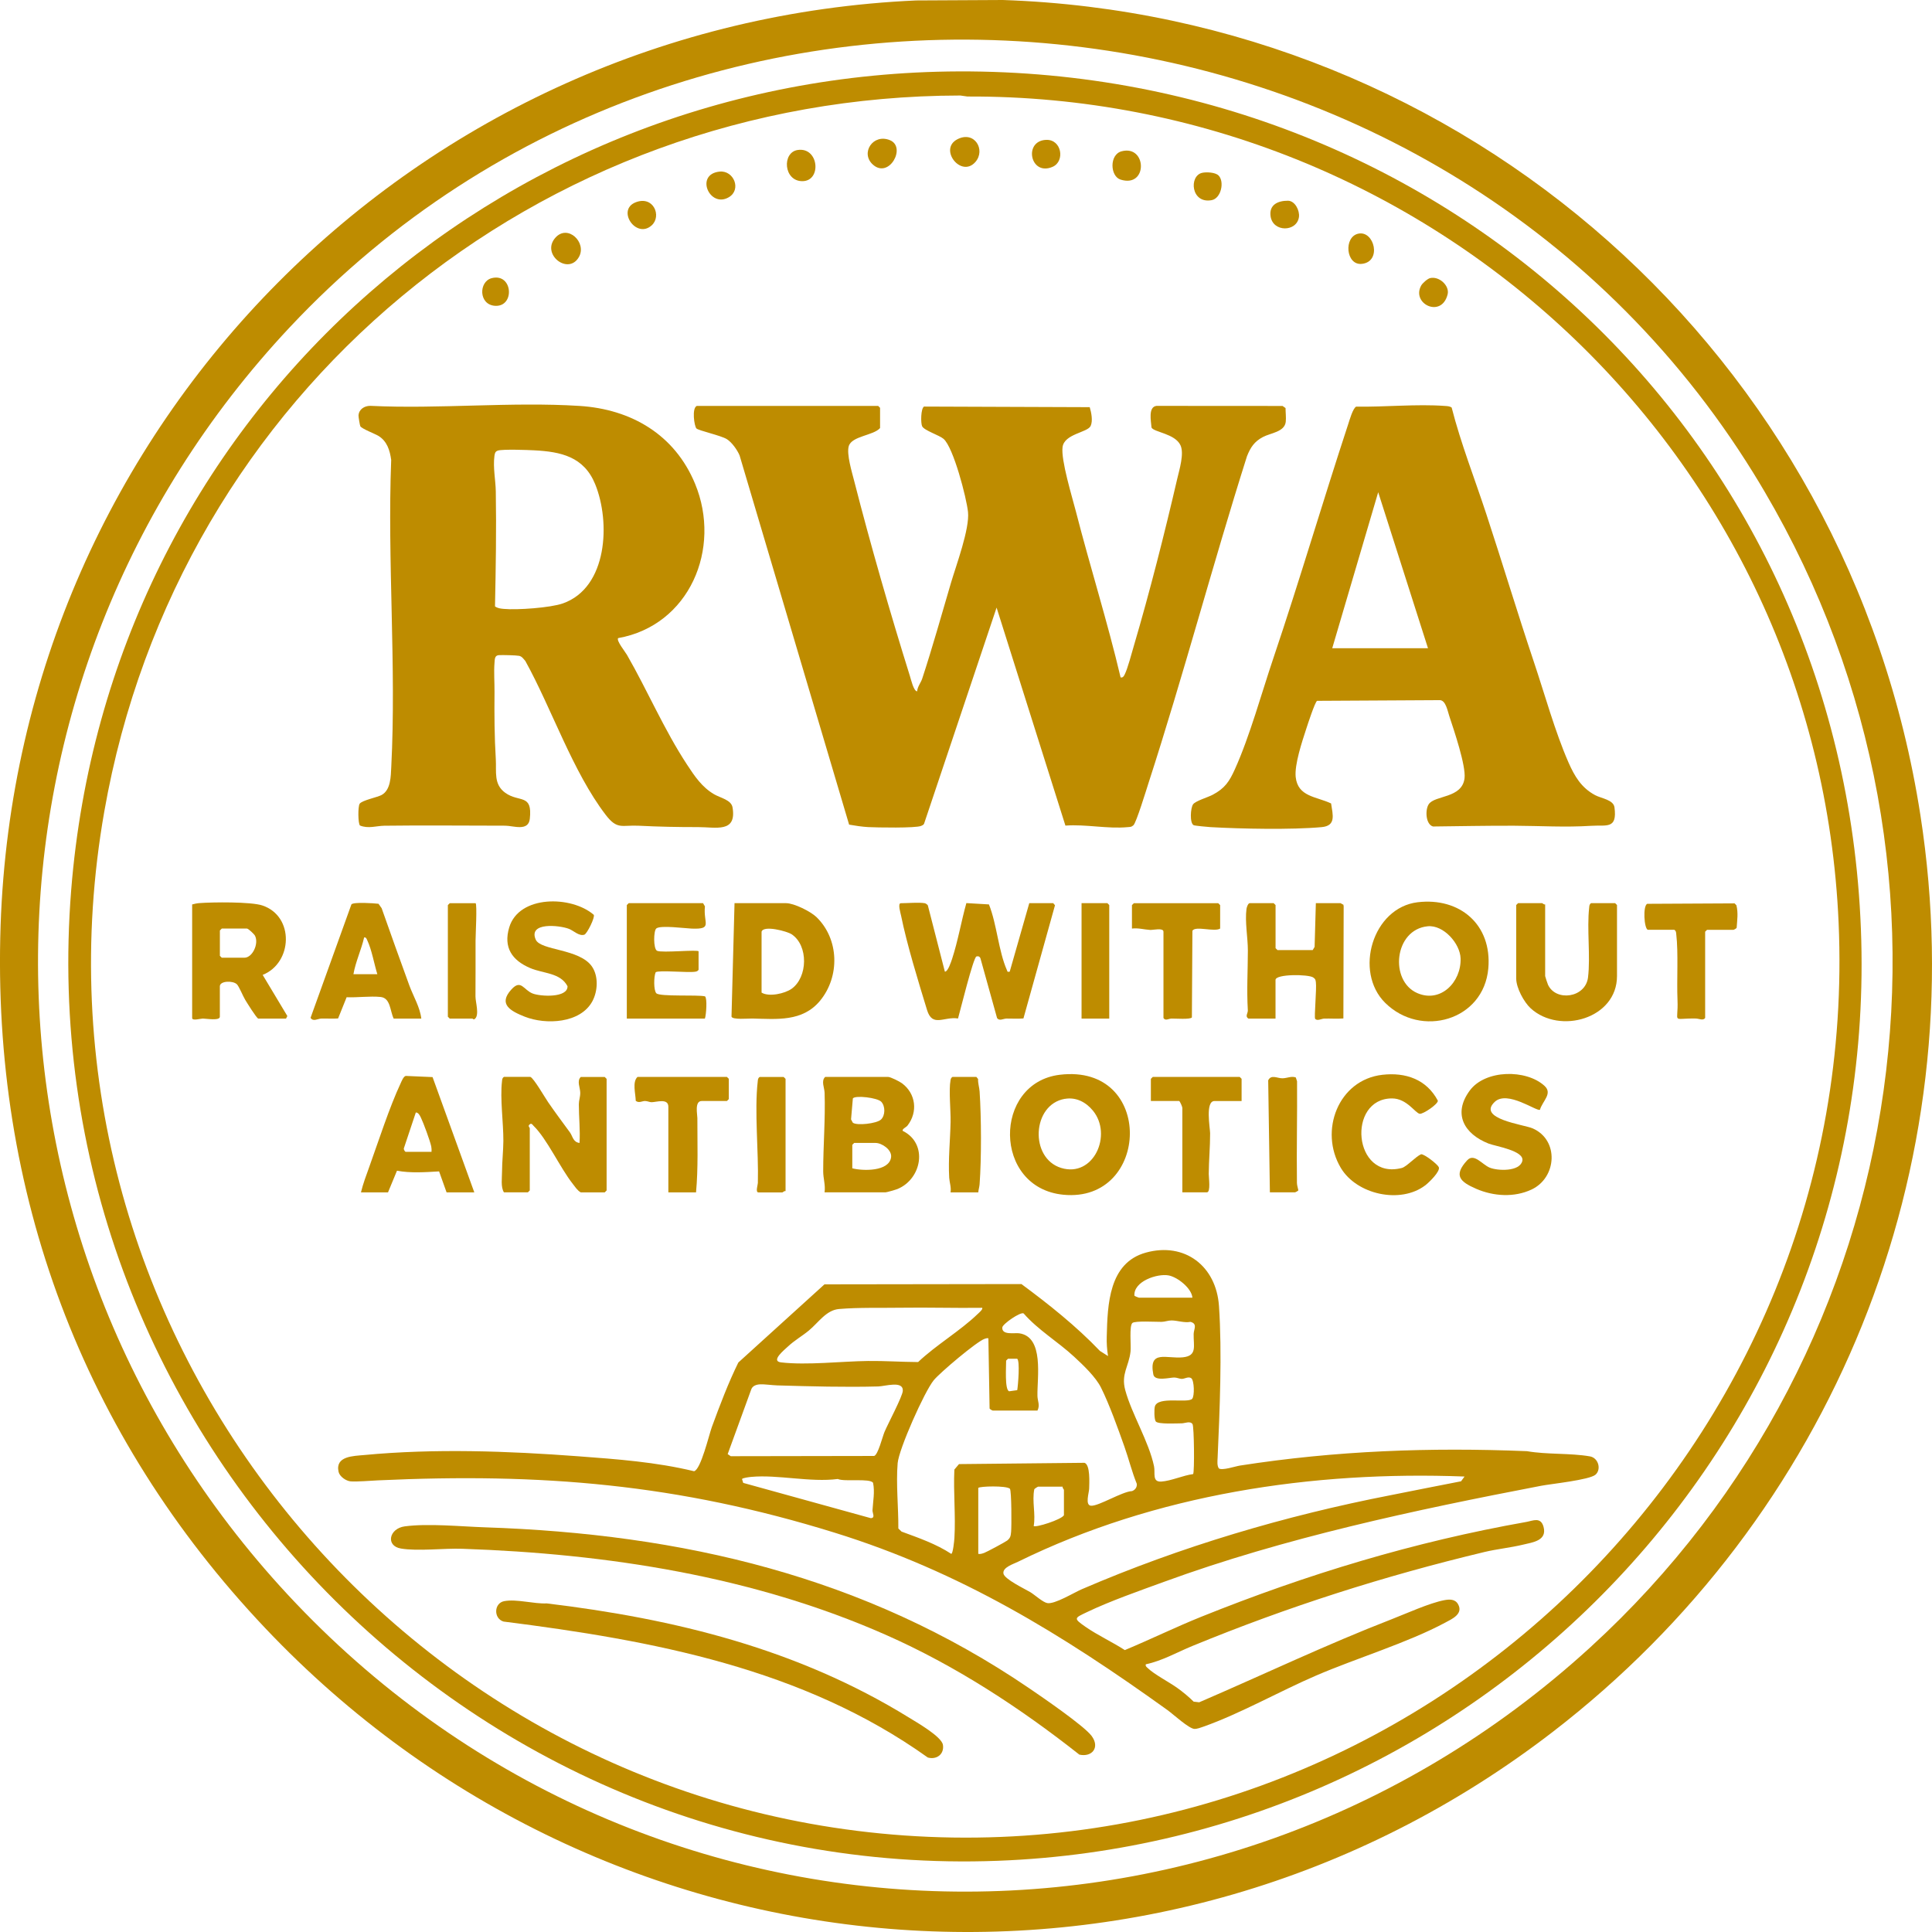
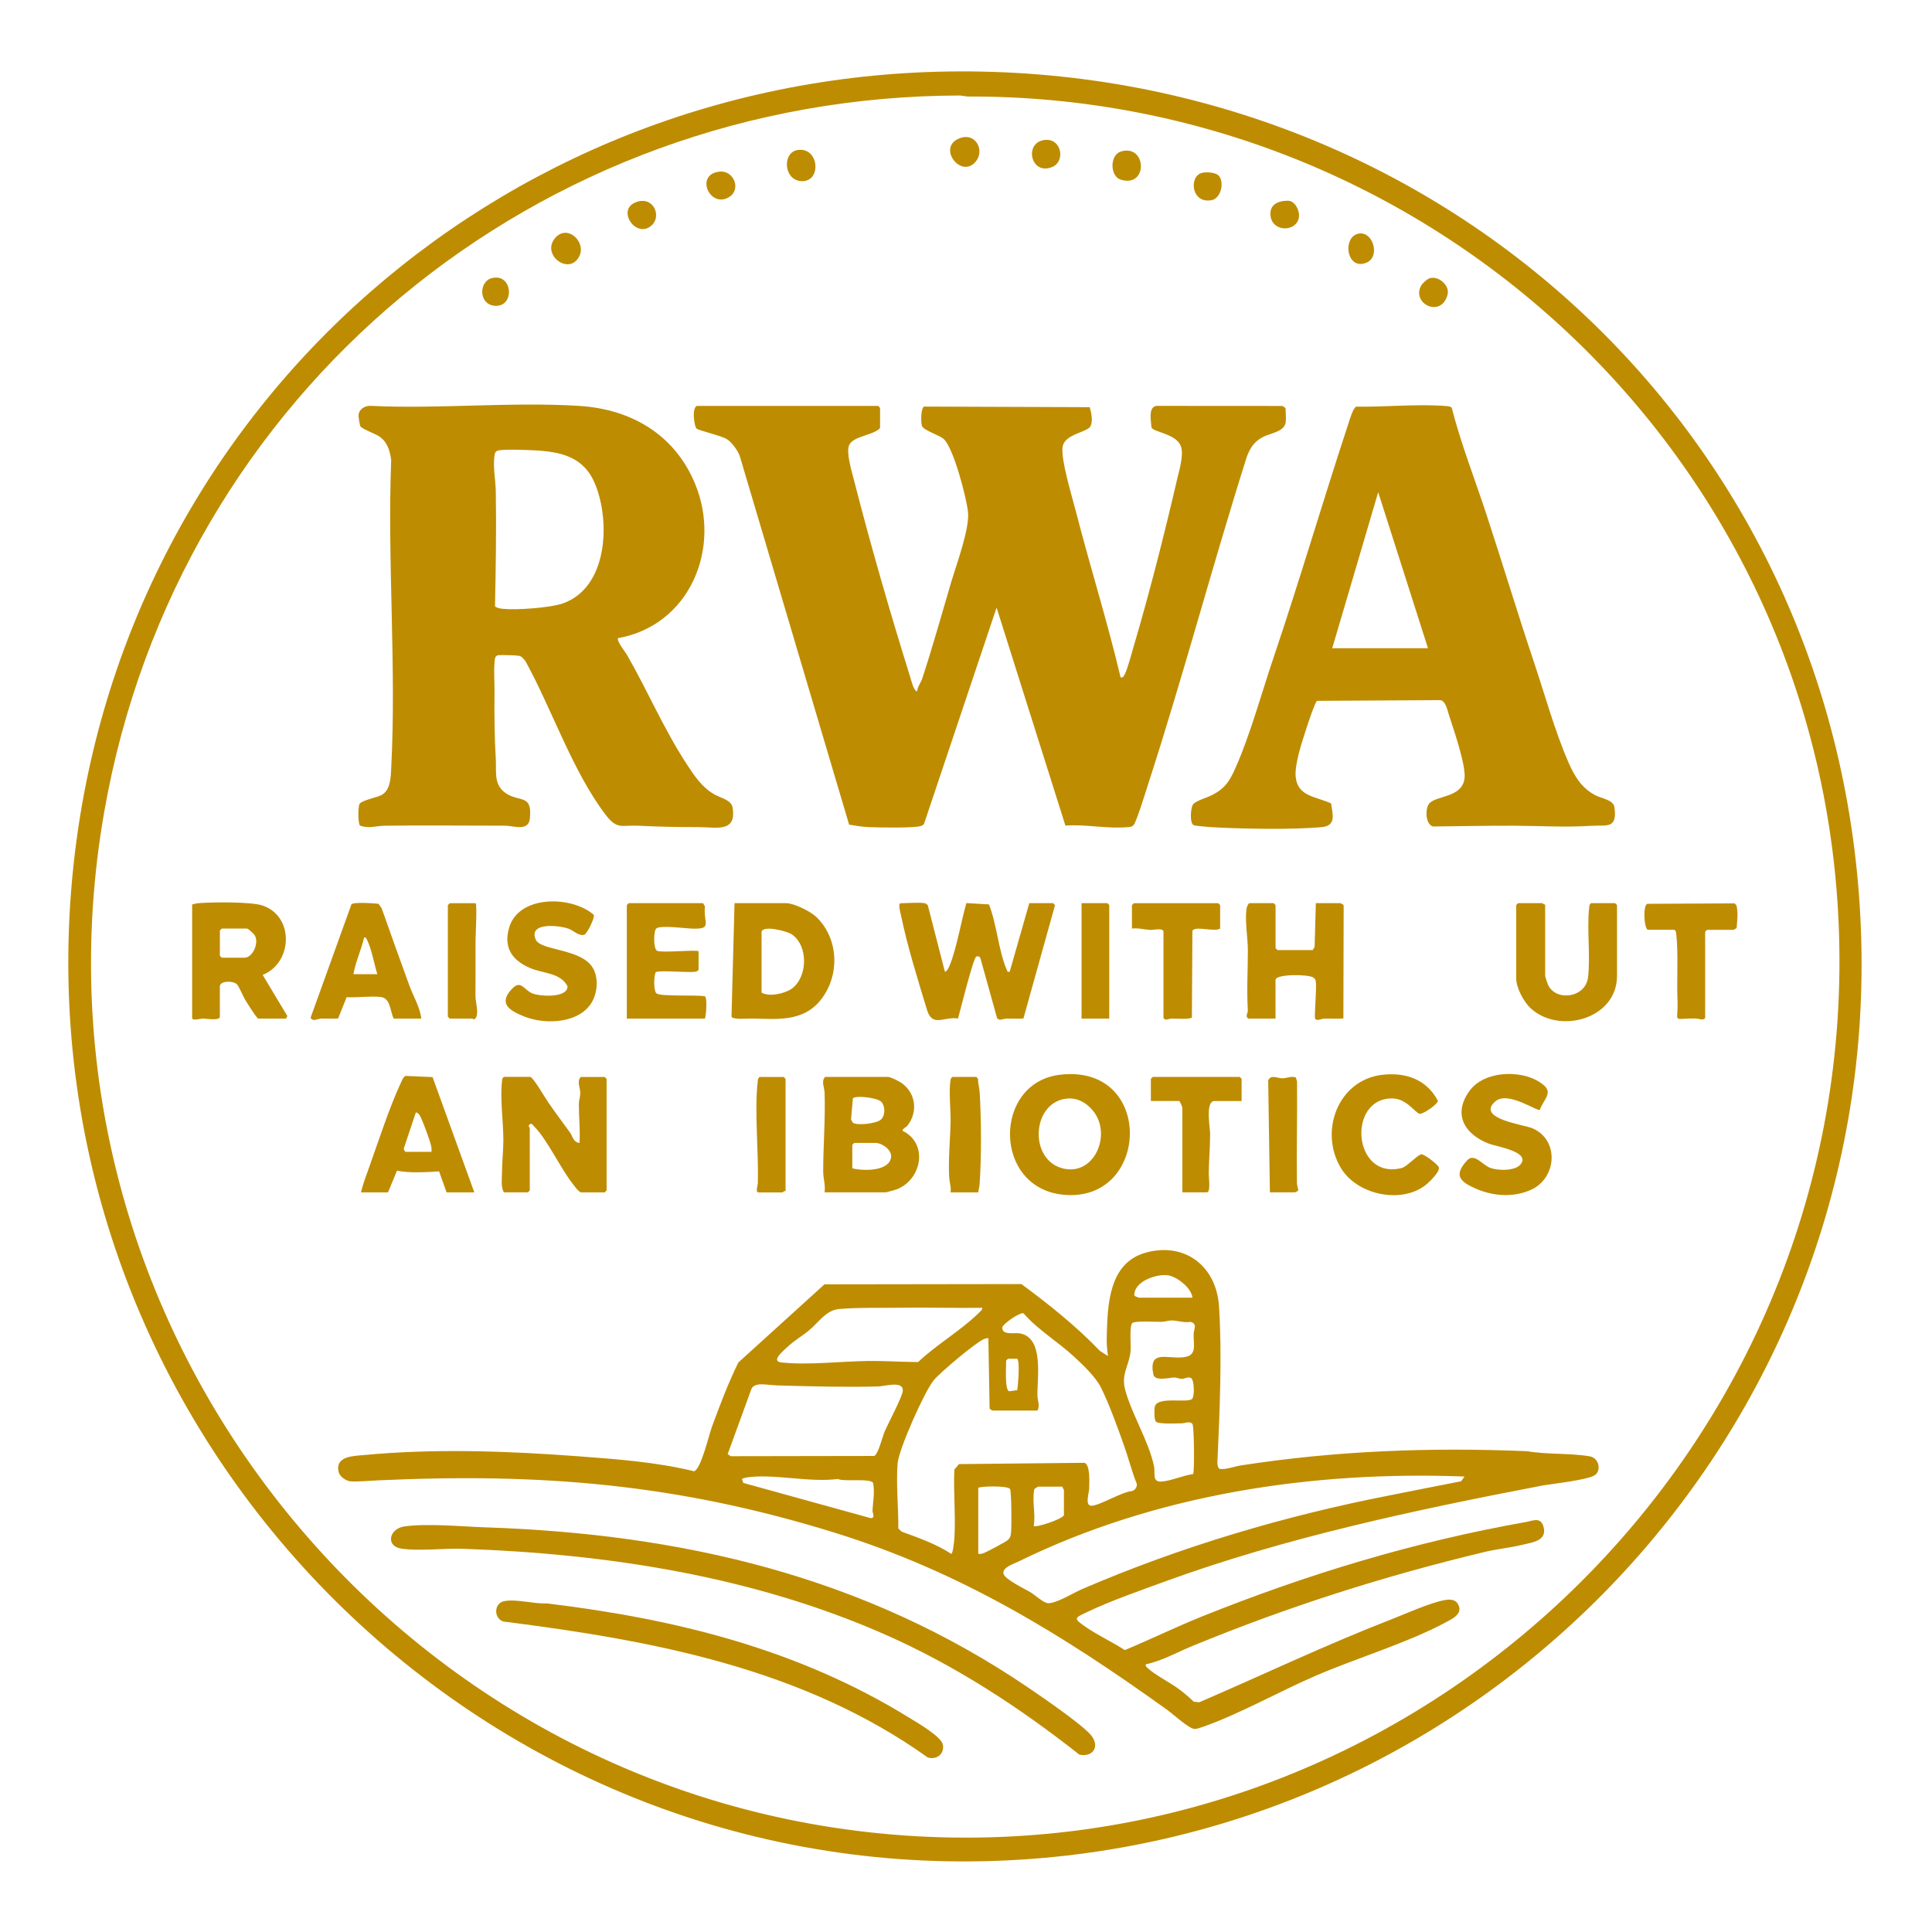
<svg xmlns="http://www.w3.org/2000/svg" id="a" viewBox="0 0 48 48">
-   <path d="M22.764.011l2.152-.011c11.483.39,21.023,8.835,22.796,20.253,1.364,8.784-2.187,17.425-9.138,22.778-9.788,7.537-23.517,6.361-31.985-2.581C2.057,35.665-.211,29.63.015,22.989.442,10.476,10.398.562,22.764.011ZM6.953,39.405c8.61,9.5,23.095,10.174,32.563,1.517,8.159-7.46,9.908-19.693,4.05-29.164C35.712-.942,17.408-2.751,7.199,8.131c-8.252,8.796-8.343,22.341-.246,31.274Z" fill="#be8c00" />
  <path d="M23.829,1.774c12.17-.04,22.092,9.268,22.414,21.596.32,12.268-9.332,22.405-21.455,22.861-13.222.497-24.083-10.796-23.019-24.122C2.699,10.476,12.29,1.813,23.829,1.774ZM23.859,2.373c-10.483.012-19.44,7.37-21.268,17.789-2.237,12.745,7.178,24.549,19.882,25.44,12.852.901,23.77-9.696,23.207-22.673-.504-11.624-10.161-20.577-21.643-20.531l-.178-.025Z" fill="#be8c00" />
  <path d="M21.863,10.637c-.167.186-.702.195-.776.448-.058.197.08.648.134.86.404,1.581.897,3.288,1.384,4.846.029.091.094.383.181.385.008-.116.094-.216.126-.315.253-.769.482-1.591.712-2.371.131-.445.47-1.351.426-1.77-.037-.351-.36-1.6-.607-1.816-.104-.091-.482-.208-.533-.314-.037-.077-.034-.441.047-.489l4.117.015c.039.132.082.337.023.466-.076.166-.654.194-.698.526-.043.321.236,1.23.33,1.594.354,1.379.785,2.741,1.112,4.128.058.011.078-.027.101-.072.076-.149.175-.534.229-.715.392-1.33.764-2.795,1.077-4.147.053-.228.177-.623.081-.833-.134-.291-.663-.324-.72-.441-.011-.155-.089-.513.124-.538l3.132.002.074.052c0.0.108.017.237.005.343-.03.252-.375.275-.566.376-.215.113-.311.26-.398.481-.854,2.695-1.576,5.434-2.448,8.124-.052.161-.302.981-.373,1.042-.054.047-.078.04-.142.046-.495.048-1.044-.076-1.547-.038l-1.71-5.416-1.802,5.37c-.016.03-.043.041-.072.053-.133.059-1.108.041-1.319.03-.145-.008-.332-.036-.471-.061l-2.721-9.173c-.056-.135-.194-.329-.318-.405-.147-.091-.703-.212-.754-.265-.054-.056-.119-.501.008-.56h4.507l.047.047v.504Z" fill="#be8c00" />
  <path d="M28.467,41.348c-.012.052.017.064.047.094.157.154.532.349.732.492.143.102.285.219.41.343l.138.016c1.592-.686,3.16-1.435,4.777-2.062.371-.144.94-.404,1.312-.475.127-.024.268-.031.342.1.137.242-.152.368-.32.458-.922.496-2.208.885-3.203,1.313-.898.386-1.905.956-2.805,1.272-.065.023-.156.058-.223.055-.136-.006-.523-.362-.665-.465-2.628-1.889-5.15-3.44-8.266-4.408-3.9-1.212-7.286-1.49-11.352-1.302-.176.008-.529.038-.681.025-.114-.01-.272-.12-.298-.236-.089-.393.367-.393.635-.418,1.75-.166,3.574-.1,5.321.031.965.072,1.933.143,2.875.371.167-.032.375-.913.442-1.096.196-.533.41-1.101.659-1.605l2.14-1.942,4.893-.007c.679.502,1.363,1.046,1.95,1.661l.202.128c-.027-.164-.037-.323-.032-.49.02-.79.051-1.825.97-2.08.967-.268,1.75.333,1.818,1.324.08,1.158.018,2.613-.034,3.781-.004.08-.016.187.031.256.085.059.409-.053.528-.071,2.382-.37,4.714-.455,7.128-.357.496.087,1.074.044,1.562.129.214.037.288.324.141.454-.149.132-1.104.229-1.353.277-3.135.602-6.37,1.29-9.368,2.386-.605.221-1.339.477-1.913.752-.313.15-.347.151-.039.365.307.213.663.375.978.579.636-.265,1.261-.571,1.899-.828,2.63-1.057,5.289-1.863,8.082-2.357.156-.028.355-.133.423.127.089.341-.271.381-.517.44-.302.073-.647.108-.948.18-2.505.6-4.877,1.356-7.259,2.335-.385.158-.75.37-1.159.456ZM29.625,32.24c-.02-.237-.373-.513-.593-.553-.283-.051-.87.147-.848.502.004.013.103.051.111.051h1.33ZM24.398,32.492c-.673.009-1.347-.012-2.02-.002-.492.008-1.044-.01-1.533.032-.319.027-.511.338-.751.536-.162.134-.355.243-.516.394-.093.087-.44.365-.173.396.641.075,1.503-.027,2.16-.035.416-.005.831.025,1.245.027.445-.423,1.046-.774,1.479-1.193.024-.023.147-.125.11-.157ZM25.776,35.045h-1.111c-.009,0-.073-.032-.079-.053l-.03-1.743c-.035-.006-.063.003-.095.014-.197.069-1.111.842-1.263,1.029-.23.281-.866,1.708-.896,2.06-.043.512.021,1.104.017,1.623l.08.077c.421.155.859.306,1.234.553.043-.002.075-.323.079-.392.034-.555-.028-1.143-.001-1.702l.115-.136,3.117-.032c.148.045.12.504.117.641-.003.105-.108.413.046.425.187.015.775-.353,1.018-.363.077-.026.13-.098.119-.182-.122-.3-.199-.617-.307-.922-.157-.445-.374-1.049-.58-1.464-.134-.27-.447-.565-.672-.773-.405-.374-.892-.661-1.252-1.073-.074-.048-.524.262-.53.348-.016.198.301.129.418.145.627.087.445,1.099.455,1.558.003.124.068.229.001.361ZM29.618,34.754c.064-.065.054-.462-.023-.514-.071-.048-.163.019-.236.018-.062-.002-.121-.035-.188-.034-.116.001-.482.102-.517-.076-.121-.623.332-.384.735-.426.363-.038.26-.281.267-.582.003-.114.103-.252-.079-.299-.156.03-.328-.035-.469-.035-.089-0-.166.034-.249.035-.137.002-.653-.03-.724.027-.084.067-.031.563-.047.709-.041.371-.24.558-.132.959.161.596.589,1.282.716,1.895.034.165-.054.394.182.378.242-.016.54-.154.789-.186.036-.051.025-1.178-.015-1.241-.056-.087-.19-.02-.267-.02-.125.001-.589.027-.646-.046-.041-.052-.042-.308-.022-.375.077-.258.811-.072.925-.187ZM25.27,33.757h-.226s-.047.047-.047.047c.003.117-.042.735.077.762l.199-.028c.021-.122.072-.735-.003-.782ZM18.879,34.394c-.086.004-.183.036-.214.124l-.586,1.609.076.052,3.563-.006c.098-.031.207-.478.256-.594.081-.196.449-.884.456-1.025.013-.259-.435-.113-.611-.108-.833.022-1.676-.002-2.505-.026-.133-.004-.324-.032-.433-.027ZM36.386,36.684c-3.777-.145-7.678.44-11.091,2.116-.119.059-.389.14-.365.293.022.141.529.381.668.464.111.067.308.249.42.271.183.036.662-.26.863-.346,2.46-1.06,5.05-1.825,7.666-2.334.584-.114,1.168-.235,1.753-.346l.086-.118ZM18.664,36.693c-.05.005-.206.023-.229.053l.03.096,3.169.876c.121-.003.039-.13.043-.196.013-.222.061-.458.014-.682-.078-.12-.715-.02-.876-.095-.681.089-1.497-.114-2.152-.052ZM24.305,36.967v1.639c.055.009.098-.008.148-.025.056-.019.531-.274.571-.307.082-.068.087-.116.097-.218.012-.135.012-1.01-.03-1.069-.093-.082-.759-.062-.785-.02ZM26.401,36.936h-.61c-.009,0-.085.049-.094.063-.061.303.038.614-.015.914.047.046.691-.158.751-.268v-.63c0-.01-.042-.048-.031-.079Z" fill="#be8c00" />
  <path d="M15.356,15.855c-.044.066.173.332.222.417.514.895.922,1.858,1.49,2.723.191.291.372.562.675.739.156.091.426.138.457.327.107.64-.414.487-.86.488-.486.001-.979-.009-1.468-.034-.424-.022-.533.11-.825-.272-.818-1.069-1.34-2.637-1.995-3.821-.044-.05-.084-.114-.155-.128-.077-.015-.413-.022-.502-.017-.106.006-.102.099-.109.188-.019.235.002.491-0.0.725-.005.559-.002,1.117.032,1.672.019.311-.059.623.235.835.346.249.68.012.61.647-.035.32-.411.17-.61.17-.991.001-2.002-.013-3.006.001-.194.003-.397.079-.603-.005-.05-.044-.054-.469-.009-.54.054-.085.438-.161.543-.217.232-.125.231-.462.243-.7.128-2.502-.099-5.114-.002-7.627-.033-.239-.103-.465-.316-.596-.081-.05-.413-.176-.451-.24-.011-.019-.047-.236-.045-.267.009-.155.148-.241.294-.24,1.705.083,3.503-.105,5.197.002,1.286.081,2.366.714,2.87,1.932.669,1.616-.143,3.524-1.912,3.837ZM12.37,11.195c-.068.02-.078.072-.086.134-.038.289.029.597.034.882.016.95,0,1.905-.02,2.854.066.049.143.056.221.063.329.031,1.157-.028,1.464-.136,1.115-.391,1.188-2.025.803-2.965-.279-.681-.848-.804-1.514-.839-.168-.009-.777-.031-.901.006Z" fill="#be8c00" />
  <path d="M36.066,10.125c.23.899.572,1.766.861,2.646.401,1.219.771,2.449,1.179,3.666.269.8.528,1.743.862,2.504.152.346.321.631.662.814.153.082.456.114.481.303.074.553-.2.434-.58.459-.643.041-1.268.001-1.908-.002-.675-.003-1.348.012-2.022.019-.183-.057-.196-.413-.106-.551.15-.231.829-.141.891-.647.038-.312-.265-1.201-.378-1.543-.044-.132-.087-.388-.231-.398l-3.054.017c-.052.026-.237.594-.272.703-.101.31-.292.88-.26,1.189.053.496.514.483.88.658.042.285.129.555-.236.588-.747.068-1.994.043-2.757-0-.068-.004-.392-.034-.421-.048-.104-.051-.079-.431-.015-.519.061-.085.366-.173.485-.236.305-.161.416-.33.555-.639.367-.812.663-1.893.955-2.757.651-1.929,1.224-3.884,1.86-5.816.032-.097.115-.393.197-.432.712.012,1.5-.069,2.208-.017.057.004.115.005.164.04ZM35.478,16.105l-1.237-3.876-1.142,3.876h2.379Z" fill="#be8c00" />
  <path d="M10.057,37.922c.581-.078,1.397.004,1.993.024,4.896.163,9.435,1.214,13.523,4.0.316.215,1.36.93,1.548,1.183.214.288.008.534-.305.464-1.48-1.168-3.08-2.212-4.807-2.975-3.301-1.459-6.927-2.016-10.521-2.139-.456-.016-1.105.065-1.527-.006-.385-.065-.296-.498.095-.551Z" fill="#be8c00" />
  <path d="M12.528,39.78c.308-.058.738.072,1.056.056,3.19.384,6.235,1.133,8.988,2.83.191.118.823.478.855.685.036.234-.16.375-.376.314-3.102-2.216-6.835-2.909-10.542-3.378-.25-.077-.239-.459.018-.507Z" fill="#be8c00" />
  <path d="M22.974,22.439c.021.004.066.033.078.055l.423,1.647c.078.001.159-.257.181-.322.146-.448.226-.928.353-1.382l.561.033c.197.492.237,1.159.446,1.631.019.043.004.049.07.04l.486-1.702h.595l.044.052-.784,2.812c-.139.012-.28.001-.419.003-.084.001-.176.069-.236-.012l-.411-1.477c-.014-.051-.056-.068-.102-.054-.077.023-.406,1.362-.457,1.541-.349-.055-.636.228-.77-.211-.216-.706-.501-1.631-.645-2.344-.011-.057-.09-.309-.006-.309.169,0,.444-.026.595,0Z" fill="#be8c00" />
  <path d="M13.178,26.757c.078.022.368.523.441.628.175.254.358.5.54.748.069.094.078.245.239.263.02-.32-.017-.638-.017-.963 0-.091.036-.179.035-.283-.001-.132-.091-.29.013-.393h.595l.047.047v2.773l-.047.047h-.595c-.081-.042-.139-.136-.198-.21-.315-.399-.64-1.118-.976-1.444-.023-.023-.037-.058-.077-.048-.085.052-.016.086-.016.11v1.544l-.047.047h-.595c-.083-.13-.047-.359-.047-.52.001-.244.031-.509.033-.755.002-.461-.085-1.052-.034-1.484.005-.046.004-.081.049-.109h.657Z" fill="#be8c00" />
  <path d="M20.486,29.624c.026-.177-.034-.35-.034-.52 0-.649.056-1.3.035-1.955-.004-.128-.092-.291.014-.393h1.565c.059,0,.286.114.344.158.343.254.4.712.136,1.051-.037.047-.133.079-.12.13.64.315.477,1.197-.129,1.446-.041.017-.267.082-.294.082h-1.518ZM21.885,27.818c.113-.104.113-.337.009-.446-.097-.101-.647-.165-.705-.082l-.045.521.044.082c.1.078.592.022.697-.076ZM21.175,29.026c.256.068.916.086.964-.275.025-.185-.23-.355-.385-.355h-.532l-.047.047v.583Z" fill="#be8c00" />
  <path d="M26.332,26.702c2.362-.283,2.246,3.188.089,2.981-1.759-.169-1.752-2.782-.089-2.981ZM26.456,27.3c-.816.139-.883,1.474-.092,1.717.804.247,1.284-.822.789-1.424-.173-.211-.418-.34-.696-.292Z" fill="#be8c00" />
  <path d="M18.248,22.439h1.283c.196,0,.608.205.753.345.567.548.586,1.478.09,2.079-.438.53-1.08.455-1.686.442-.097-.002-.494.036-.514-.048l.075-2.818ZM18.921,23.148v1.513c.181.112.577.027.749-.097.398-.286.419-1.07,0-1.351-.118-.079-.703-.232-.749-.065Z" fill="#be8c00" />
-   <path d="M35.221,22.416c1.044-.125,1.85.553,1.756,1.642-.113,1.299-1.675,1.739-2.564.856-.779-.774-.312-2.363.808-2.498ZM35.471,23.013c-.835.082-.957,1.358-.257,1.661.581.251,1.092-.276,1.074-.861-.011-.374-.426-.839-.818-.8Z" fill="#be8c00" />
  <path d="M6.417,25.307c-.045-.013-.278-.39-.323-.463-.055-.09-.155-.337-.208-.389-.097-.097-.424-.088-.424.049v.756c0,.107-.339.046-.424.046-.058-0-.264.063-.264-.014v-2.821c.057-.015.11-.028.171-.033.329-.026,1.29-.037,1.573.058.801.267.754,1.427.008,1.725l.613,1.022-.033.064h-.689ZM5.51,23.07l-.047.047v.63l.047.047h.563c.198,0,.364-.348.262-.547-.021-.04-.166-.177-.199-.177h-.626Z" fill="#be8c00" />
  <path d="M32.693,22.439h.61c.011,0,.051.032.073.037l.007.041-.007,2.786c-.159.013-.32-.001-.48.004-.065.002-.175.069-.222.002-.026-.037.04-.75.019-.901-.009-.066-.009-.083-.066-.123-.117-.082-.937-.09-.937.061v.961h-.673c-.091-.056-.011-.133-.015-.205-.03-.527,0-.966.001-1.483.001-.317-.077-.718-.034-1.04.006-.042.04-.14.08-.14h.595l.047.047v1.071l.047.047h.876l.047-.079.031-1.087Z" fill="#be8c00" />
  <path d="M38.389,22.471v1.78c0,.011.058.187.07.213.195.426.933.33.995-.181.064-.523-.032-1.209.029-1.736.005-.046.004-.081.049-.109h.595l.047.047v1.765c0,1.059-1.423,1.459-2.143.803-.17-.155-.361-.512-.361-.74v-1.828l.047-.047h.595c.01,0,.048.042.078.032Z" fill="#be8c00" />
  <path d="M38.259,27.572c-.08.047-.807-.49-1.12-.199-.457.425.719.566.937.66.664.288.605,1.223-.024,1.52-.431.203-.946.169-1.375-.017-.396-.172-.578-.328-.224-.71.171-.185.373.109.559.184.198.081.74.103.809-.164.066-.256-.664-.366-.84-.435-.601-.238-.895-.735-.465-1.317.384-.521,1.402-.534,1.857-.116.208.192-.049.374-.114.594Z" fill="#be8c00" />
  <path d="M8.968,29.624c.051-.213.131-.422.205-.629.229-.636.502-1.486.781-2.081.024-.052.07-.172.128-.183l.665.029,1.037,2.864h-.689l-.186-.521c-.342.02-.71.046-1.046-.017l-.223.538h-.673ZM10.721,28.616c.003-.045.002-.089-.007-.134-.029-.139-.193-.585-.258-.717-.025-.05-.059-.125-.125-.126l-.292.875c-.022.034.02.103.042.103h.642Z" fill="#be8c00" />
  <path d="M14.752,22.728c.036.061-.166.471-.234.494-.129.044-.269-.101-.38-.144-.24-.093-1.019-.173-.828.266.12.276,1.092.221,1.399.672.163.24.143.607.01.857-.296.554-1.159.593-1.682.386-.352-.14-.668-.309-.33-.678.239-.261.299.013.526.102.192.076.875.115.867-.181-.178-.339-.603-.312-.928-.451-.45-.192-.669-.51-.521-1.008.242-.812,1.55-.794,2.101-.315Z" fill="#be8c00" />
  <path d="M17.356,23.637v.457c-.02.031-.043.041-.078.047-.176.032-.906-.044-.988.014-.047.1-.054.452.017.523.089.089,1.031.032,1.208.076.06.042.031.461-.002.553h-1.94v-2.821l.047-.047h1.847l.047.079c-.046.422.206.573-.33.553-.166-.006-.771-.089-.878-.004-.07.055-.077.508.018.555.12.059,1.033-.038,1.033.016Z" fill="#be8c00" />
  <path d="M10.47,25.307h-.689c-.094-.195-.076-.512-.327-.538-.262-.026-.574.018-.842.007l-.212.527c-.139.01-.28-.001-.419.003-.087.003-.202.085-.265-.019l1.015-2.818c.052-.063.559-.029.673-.015l.078.11c.227.641.454,1.283.689,1.922.098.266.265.541.296.82ZM9.375,24.204c-.077-.248-.14-.61-.248-.837-.018-.037-.027-.084-.08-.077-.071.309-.213.605-.266.914h.595Z" fill="#be8c00" />
  <path d="M34.345,26.703c.578-.066,1.097.113,1.378.643.007.086-.364.335-.448.326-.112-.012-.318-.381-.69-.382-1.125-.003-.973,2.042.243,1.728.119-.031.347-.286.479-.341.08-.007.401.243.438.318.051.103-.25.39-.333.453-.616.471-1.704.232-2.1-.432-.546-.916-.065-2.188,1.033-2.313Z" fill="#be8c00" />
  <path d="M40.94,23.101c-.093-.03-.127-.592-.016-.646l2.171-.011.046.048c.047.196.019.36.006.556-.005.021-.071.053-.079.053h-.657l-.047.047v2.143c-.052.074-.143.016-.233.014-.621-.011-.428.141-.454-.457-.021-.507.024-1.17-.031-1.639-.005-.046-.004-.081-.049-.109h-.657Z" fill="#be8c00" />
-   <path d="M17.294,29.624h-.689v-2.127c0-.221-.302-.112-.419-.113-.045-0-.098-.028-.159-.03-.071-.002-.151.06-.232-.004-.004-.178-.09-.468.043-.594h2.222l.047.047v.504l-.047.047h-.626c-.182,0-.108.334-.108.424-.001.613.023,1.239-.033,1.845Z" fill="#be8c00" />
  <path d="M30.314,23.07c-.144.092-.618-.076-.689.055l-.013,2.153c-.038.055-.41.026-.504.028-.08.002-.152.064-.202-.014v-2.143c0-.106-.256-.041-.33-.045-.151-.009-.298-.054-.453-.034v-.583l.047-.047h2.097l.047.047v.583Z" fill="#be8c00" />
  <path d="M30.846,27.355h-.673c-.234,0-.109.67-.108.802.001.339-.032.677-.034,1.008-.001.092.053.458-.046.458h-.61v-2.096c0-.027-.049-.146-.078-.173h-.704v-.551l.047-.047h2.16l.047.047v.551Z" fill="#be8c00" />
  <path d="M24.305,29.624h-.689c.021-.126-.025-.242-.033-.361-.027-.456.025-.938.034-1.387.006-.29-.048-.785-.001-1.041.006-.035.016-.059.047-.079h.595l.042.052c-.005.105.031.206.038.309.043.645.047,1.661,0,2.303-.005.071-.028.134-.033.204Z" fill="#be8c00" />
  <path d="M11.816,22.439c.041.026-.001.801-.001.931 0.0.457.001.923-.002,1.385-.001.137.101.458-.012.556-.037.032-.053-.004-.064-.004h-.563l-.047-.047v-2.773l.047-.047h.642Z" fill="#be8c00" />
  <polygon points="27.559 25.307 26.871 25.307 26.871 22.439 27.513 22.439 27.559 22.486 27.559 25.307" fill="#be8c00" />
  <path d="M19.516,29.593c-.031-.01-.068.032-.078.032h-.595c-.079,0-.015-.185-.014-.235.021-.78-.089-1.783-.003-2.524.005-.046.004-.081.049-.109h.595l.047.047v2.789Z" fill="#be8c00" />
  <path d="M31.55,29.624l-.042-2.783c.074-.154.226-.049.355-.051.116-.002.221-.061.331-.021l.031.095c.007.841-.014,1.684-.003,2.524.001.064.024.122.035.183-.003.018-.076.052-.08.052h-.626Z" fill="#be8c00" />
  <path d="M19.821,3.726c.525-.076.597.77.117.775-.473.005-.515-.718-.117-.775Z" fill="#be8c00" />
  <path d="M13.799,5.905c.307-.344.787.121.585.479-.263.467-.951-.069-.585-.479Z" fill="#be8c00" />
  <path d="M27.865,3.759c.632-.168.658.918-.025.703-.261-.082-.282-.621.025-.703Z" fill="#be8c00" />
  <path d="M24.232,4.026c-.353.401-.916-.318-.45-.564.429-.226.715.263.45.564Z" fill="#be8c00" />
  <path d="M25.989,3.475c.39-.017.477.533.162.67-.555.241-.731-.645-.162-.67Z" fill="#be8c00" />
-   <path d="M21.685,4.088c-.317-.288.008-.78.428-.604.411.172-.026.969-.428.604Z" fill="#be8c00" />
  <path d="M35.532,6.909c.229-.052.486.192.434.403-.149.605-.909.236-.657-.218.033-.059.157-.17.223-.185Z" fill="#be8c00" />
  <path d="M30.274,4.359c.153.154.065.57-.171.614-.515.095-.568-.603-.237-.679.103-.024.329-.014.407.065Z" fill="#be8c00" />
  <path d="M17.882,4.263c.348-.033.547.448.224.638-.477.28-.852-.578-.224-.638Z" fill="#be8c00" />
  <path d="M31.998,4.987c.177.001.296.245.274.405-.052.374-.648.385-.705-.02-.04-.287.185-.386.431-.385Z" fill="#be8c00" />
  <path d="M16.189,5.601c-.386.343-.877-.385-.398-.574.444-.175.657.343.398.574Z" fill="#be8c00" />
  <path d="M33.748,5.805c.398-.083.591.7.084.751-.395.04-.455-.673-.084-.751Z" fill="#be8c00" />
  <path d="M12.215,6.911c.527-.137.584.715.087.687-.413-.024-.412-.602-.087-.687Z" fill="#be8c00" />
</svg>